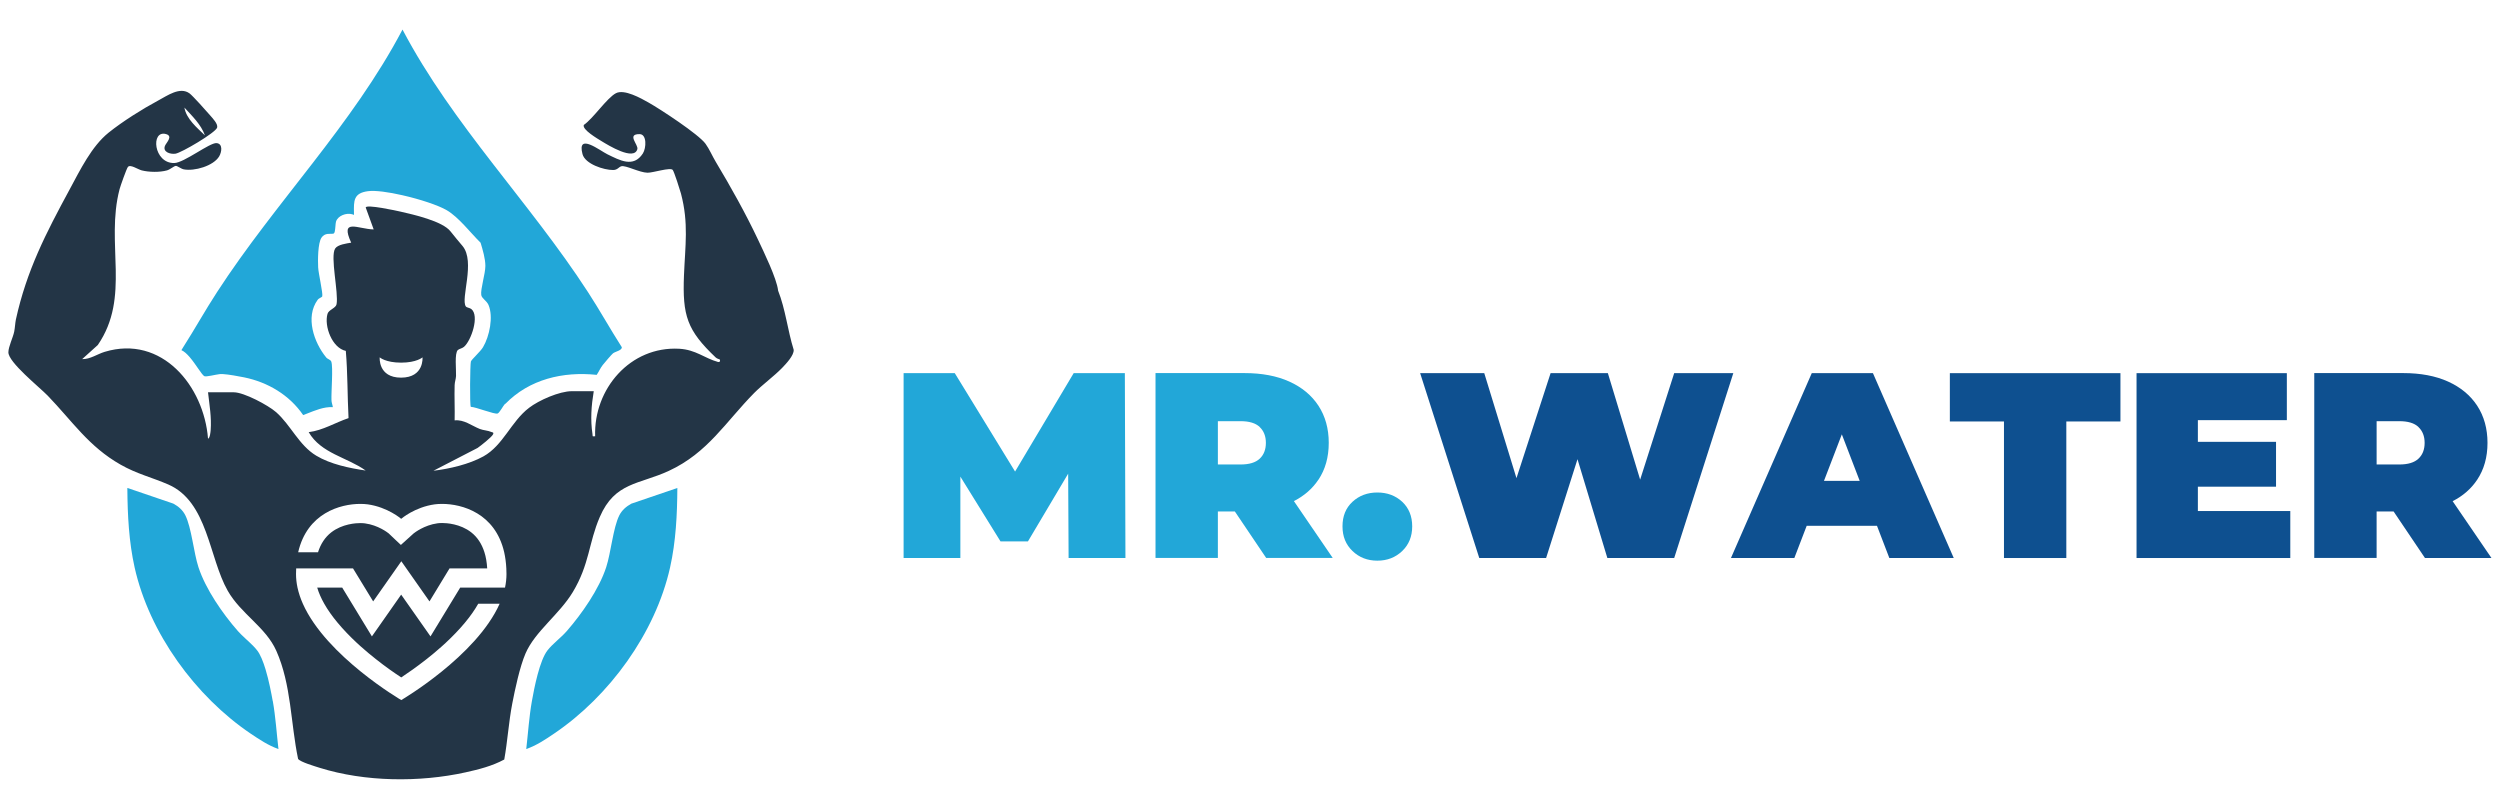
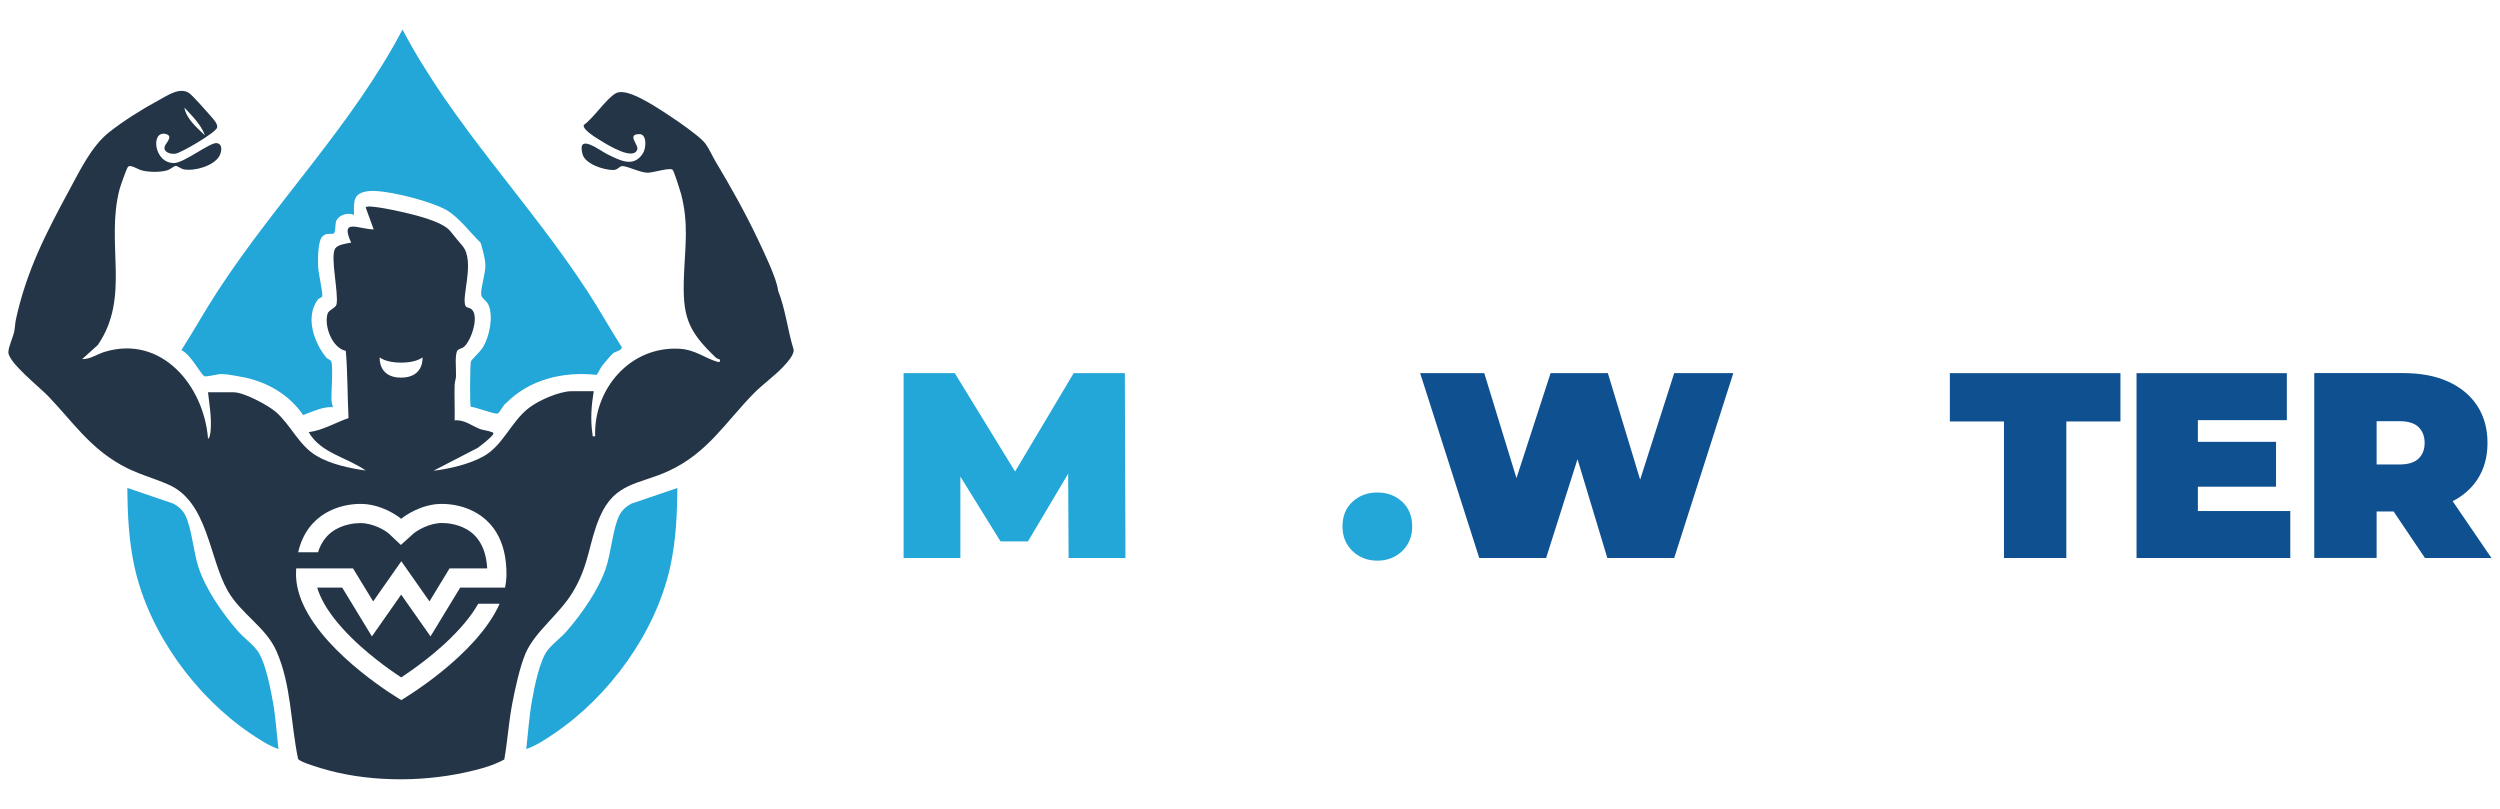
<svg xmlns="http://www.w3.org/2000/svg" id="katman_1" data-name="katman 1" viewBox="0 0 340 110">
  <defs>
    <style> .cls-1 { fill: #233546; } .cls-2 { fill: #0e5090; } .cls-3 { fill: #22a7d8; } </style>
  </defs>
  <g>
    <polygon class="cls-3" points="146.02 50.75 138.05 64.13 129.85 50.75 122.89 50.75 122.89 75.89 130.61 75.89 130.61 64.82 136.07 73.63 139.8 73.63 145.27 64.42 145.33 75.89 153.06 75.89 152.98 50.75 146.02 50.75" />
-     <path class="cls-3" d="M179.31,65.24c.93-1.4,1.4-3.07,1.4-5.01s-.47-3.62-1.4-5.05c-.93-1.42-2.26-2.52-3.97-3.29-1.71-.77-3.74-1.15-6.09-1.15h-12.1v25.14h8.48v-6.32h2.31l4.26,6.32h9.05l-5.28-7.73c1.41-.72,2.52-1.69,3.34-2.92ZM171.32,58.08c.56.53.84,1.25.84,2.15s-.28,1.63-.84,2.15c-.56.53-1.43.79-2.6.79h-3.09v-5.89h3.09c1.17,0,2.04.26,2.6.79Z" />
    <path class="cls-3" d="M187.32,66.98c-1.34,0-2.47.42-3.38,1.26-.91.84-1.36,1.95-1.36,3.34s.45,2.48,1.36,3.36c.91.87,2.03,1.31,3.38,1.31s2.47-.44,3.38-1.31c.91-.87,1.36-1.99,1.36-3.36s-.46-2.5-1.36-3.34c-.91-.84-2.04-1.26-3.38-1.26Z" />
    <polygon class="cls-2" points="227.69 50.75 223.06 65.23 218.67 50.75 210.88 50.75 206.24 65.03 201.86 50.75 193.14 50.75 201.18 75.89 210.27 75.89 214.54 62.45 218.6 75.89 227.69 75.89 235.73 50.75 227.69 50.75" />
-     <path class="cls-2" d="M246.4,50.75l-10.99,25.14h8.62l1.68-4.38h9.56l1.68,4.38h8.76l-10.99-25.14h-8.33ZM248.06,65.4l2.43-6.33,2.43,6.33h-4.87Z" />
    <polygon class="cls-2" points="265.18 57.32 272.54 57.32 272.54 75.89 281.02 75.89 281.02 57.32 288.38 57.32 288.38 50.75 265.18 50.75 265.18 57.32" />
    <polygon class="cls-2" points="298.91 66.19 309.54 66.19 309.54 60.09 298.91 60.09 298.91 57.14 311.01 57.14 311.01 50.75 290.57 50.75 290.57 75.89 311.48 75.89 311.48 69.5 298.91 69.5 298.91 66.19" />
    <path class="cls-2" d="M329.79,75.89h9.05l-5.28-7.73c1.41-.72,2.52-1.69,3.34-2.92.93-1.4,1.4-3.07,1.4-5.01s-.47-3.62-1.4-5.05c-.93-1.42-2.26-2.52-3.97-3.29-1.71-.77-3.74-1.15-6.09-1.15h-12.1v25.14h8.48v-6.32h2.31l4.26,6.32ZM328.91,58.08c.56.53.84,1.25.84,2.15s-.28,1.63-.84,2.15c-.56.53-1.43.79-2.6.79h-3.09v-5.89h3.09c1.17,0,2.04.26,2.6.79Z" />
  </g>
  <g>
    <path class="cls-1" d="M105.82,39.5c-.19-1.65-1.96-5.27-2.73-6.91-1.67-3.54-3.73-7.22-5.74-10.57-.47-.78-.87-1.74-1.4-2.47-.94-1.29-6.11-4.68-7.74-5.6-1.06-.6-3.32-1.87-4.45-1.27-1.23.65-3.07,3.42-4.36,4.31-.27.63,1.88,1.88,2.45,2.23.87.53,4.38,2.7,4.83,1.06.16-.6-1.5-2.05.3-2.04,1.01,0,.92,1.89.45,2.63-1.29,1.99-3.15.92-4.81.12-1-.48-4.19-3.02-3.4-.03.36,1.35,2.91,2.17,4.16,2.16.61,0,.76-.41,1.12-.51.6-.16,2.46.86,3.56.88.75.01,3.11-.77,3.43-.38.19.23.99,2.73,1.12,3.21,1.07,4.04.57,7.12.41,11.12-.22,5.5.42,7.48,4.32,11.18.19.18.52.24.54.26.09.11.08.43-.25.34-1.83-.51-3-1.66-5.24-1.79-6.67-.38-11.67,5.47-11.45,11.9-.45.03-.31.04-.36-.27-.3-2.01-.16-3.87.17-5.86h-2.97c-1.69,0-4.49,1.23-5.84,2.27-2.46,1.89-3.5,5.1-6.2,6.6-1.94,1.07-4.6,1.69-6.79,1.95l6-3.1c.42-.29,1.95-1.49,2.11-1.86.12-.28-.09-.25-.23-.31-.46-.21-1.09-.22-1.57-.41-1.11-.44-2.16-1.31-3.43-1.17.04-1.59-.05-3.19,0-4.79.01-.43.17-.82.19-1.25.04-.8-.23-3.11.25-3.53.19-.17.57-.21.83-.43.98-.83,2.15-4.25.99-5.15-.21-.16-.62-.18-.74-.35-.73-1.05,1.33-6.08-.44-8.21-.61-.74-1-1.17-1.63-1.98-1.08-1.41-5.06-2.3-6.85-2.71-.39-.09-4.71-1.04-4.69-.54l1.08,2.97c-2.11-.04-4.62-1.59-3.06,1.8-.62.11-1.82.25-2.18.8-.7,1.09.49,6.03.19,7.58-.1.53-1.06.73-1.23,1.3-.48,1.67.62,4.64,2.49,5.04.26,3.03.21,6.1.37,9.14-1.81.61-3.48,1.67-5.42,1.91,1.69,2.91,5.23,3.41,7.75,5.22-2.2-.32-4.8-.86-6.72-2.02-2.34-1.4-3.47-4.16-5.45-5.91-1.08-.95-4.38-2.71-5.76-2.71h-3.51c.19,1.72.49,3.38.36,5.14-.02.24-.09,1.09-.36,1.17-.55-7.15-6.28-14.17-14.06-11.81-1.02.31-1.95,1.01-3.06.99l2.13-1.92c4.5-6.56,1.02-13.76,2.96-21.19.11-.42.95-2.8,1.13-3.02.32-.41,1.32.31,1.88.46.99.25,2.45.28,3.44,0,.43-.12.95-.59,1.19-.61.21-.02.7.39,1.09.47,1.44.28,4.04-.46,4.82-1.77.35-.6.52-1.72-.36-1.8-.93-.08-4.41,2.68-5.75,2.71-2.83.06-3.23-4.52-1.13-3.94,1.03.28.02,1.19-.14,1.61-.32.83.72,1.16,1.43,1.06.81-.12,5.47-2.86,5.67-3.55.14-.5-.61-1.26-.96-1.67-.45-.53-2.37-2.67-2.79-2.98-1.3-.95-3,.29-4.27.97-2.15,1.15-4.83,2.84-6.73,4.36-2.33,1.87-3.88,5.09-5.32,7.75-3.21,5.93-5.84,11.01-7.3,17.67-.1.48-.12,1.11-.23,1.66-.17.81-.78,2.02-.79,2.79-.03,1.36,4.25,4.77,5.35,5.91,3.34,3.46,5.57,6.92,9.91,9.38,2.21,1.26,4.28,1.74,6.49,2.7,5.39,2.35,5.51,9.93,8.08,14.45,1.79,3.15,5.17,4.93,6.61,8.17,2.05,4.61,1.94,9.84,2.96,14.7.31.43,2.32,1.01,2.94,1.21,6.14,1.92,13.57,2,19.82.62,1.81-.4,3.64-.86,5.28-1.75.45-2.51.6-5.06,1.08-7.57.38-1.97,1.03-5.04,1.81-6.85,1.29-3,4.6-5.31,6.43-8.35,2.29-3.81,2.14-6.67,3.67-10.21,2.05-4.77,5.38-4.41,9.4-6.28,5.29-2.45,7.71-6.64,11.59-10.58,1.13-1.14,2.69-2.27,3.8-3.41.55-.57,1.65-1.73,1.58-2.48-.83-2.66-1.1-5.47-2.13-8.07ZM27.87,18.41c-1.06-1.02-2.54-2.25-2.79-3.78,1.05,1.15,2.25,2.28,2.79,3.78ZM51.64,48.6s.79.72,2.91.72,2.91-.72,2.91-.72c0,0,.25,2.75-2.91,2.76-3.16,0-2.91-2.76-2.91-2.76ZM68.67,79.91h-6.08l-4.04,6.64-3.99-5.68-3.98,5.68-4.04-6.64h-3.4c.21.71.53,1.44.96,2.2.95,1.68,2.45,3.47,4.45,5.34.17.16.35.32.53.48.68.61,1.37,1.18,2.03,1.7,1.34,1.07,2.58,1.92,3.46,2.5.88-.58,2.11-1.44,3.46-2.5.66-.52,1.35-1.09,2.03-1.7.18-.16.36-.32.53-.48,2-1.86,3.5-3.66,4.45-5.34h2.91c-3.18,7.14-13.38,13.1-13.38,13.1,0,0-10.2-5.96-13.38-13.1-.32-.72-.57-1.46-.73-2.2-.13-.61-.2-1.23-.2-1.85,0-.26,0-.51.02-.76h7.73l2.74,4.49,3.83-5.46,3.83,5.46,2.73-4.49h5.12c-.05-.81-.17-1.55-.38-2.2-.36-1.14-.96-2.05-1.79-2.7-1.51-1.18-3.4-1.27-3.95-1.27-.3,0-.52.02-.65.04-1.8.25-3.1,1.27-3.23,1.37l-1.03.93-.71.64-.65-.61-1.01-.96c-.14-.11-1.43-1.12-3.22-1.36-.13-.02-.35-.04-.65-.04-.54,0-2.44.09-3.95,1.27-.83.65-1.43,1.56-1.79,2.7h-2.7c1.22-5.33,5.74-6.58,8.44-6.58.37,0,.71.02,1.01.06,2.73.38,4.56,1.97,4.56,1.97,0,0,1.83-1.59,4.56-1.97.29-.04.63-.06,1.01-.06,2.7,0,7.22,1.25,8.44,6.58.15.67.25,1.4.29,2.2.01.24.02.5.02.76,0,.62-.07,1.23-.2,1.85Z" />
    <g>
      <path class="cls-3" d="M30.23,50.86c-.12,0-.25,0-.38,0,.06,0,.12-.01.16-.01.06,0,.14,0,.21,0Z" />
      <path class="cls-3" d="M45.26,55.36s-.03,0-.04,0h.04s0,0,0,0Z" />
      <path class="cls-3" d="M37.1,95.34c.38,2.13.52,4.37.77,6.53-.02,0-.03-.01-.05-.02-1.35-.48-2.54-1.28-3.72-2.07-7.52-5.08-13.79-13.68-15.79-22.6-.78-3.49-.96-7.11-.99-10.68,0-.05,0-.09,0-.14l6.25,2.13c.7.38,1.28.88,1.64,1.6.84,1.69,1.13,5.06,1.78,7.05.98,2.99,3.3,6.34,5.37,8.69.61.69,1.43,1.35,2.1,2.04.18.19.36.38.51.58.44.56.82,1.52,1.14,2.57.46,1.52.79,3.25.98,4.32Z" />
      <path class="cls-3" d="M68.69,54.91c-.26.27-.77,1.26-1.02,1.33-.45.13-2.94-.89-3.64-.91-.16-.26-.1-5.77.01-6.16.08-.28,1.3-1.35,1.65-1.95.88-1.48,1.43-4.13.75-5.74-.24-.57-.92-.89-.99-1.36-.12-.79.56-2.89.56-3.95,0-.99-.36-2.2-.65-3.16-1.38-1.35-2.97-3.47-4.6-4.42-1.14-.67-3.65-1.5-6.04-2.04h0c-1.87-.43-3.67-.68-4.67-.55-1.98.26-1.94,1.31-1.91,2.96h0c0,.09,0,.18,0,.27-.08-.04-.16-.07-.24-.09-.81-.23-1.95.2-2.2.99-.08.26-.08.96-.17,1.35-.03.13-.07.22-.12.26-.04.03-.1.04-.16.05h0c-.38.05-1.05-.15-1.52.52-.51.73-.51,3.12-.46,4.06.04.81.66,3.49.56,3.92-.04.16-.46.24-.63.49-1.71,2.34-.5,5.81,1.17,7.84.19.23.6.29.69.57.26.74-.02,4.1.02,5.21,0,.34.14.64.19.97h-.04c-1.18-.06-2.36.44-3.48.88-.17.07-.35.14-.52.2-1.87-2.73-4.8-4.47-8.03-5.13-.74-.15-2.1-.4-2.93-.45h-.03c-.08,0-.15,0-.21,0-.05,0-.1,0-.16.01h0c-.6.07-1.83.4-2.08.28-.35-.18-1.13-1.59-2-2.6-.37-.43-.75-.78-1.12-.94l.25-.41c1.58-2.47,3-5.04,4.6-7.49,7.94-12.24,18.39-22.71,25.22-35.7,6.83,12.98,17.28,23.46,25.22,35.7,1.6,2.46,3.02,5.02,4.6,7.49.07.44-.89.6-1.19.84-.22.18-1.15,1.28-1.39,1.58-.33.41-.53.91-.83,1.35-4.59-.48-9.16.59-12.43,3.95Z" />
      <path class="cls-3" d="M92.12,66.36c-.02,3.62-.2,7.28-.99,10.82-2,8.92-8.27,17.52-15.79,22.6-1.19.81-2.4,1.61-3.77,2.09.25-2.16.39-4.4.77-6.53.32-1.82,1.05-5.52,2.12-6.89.7-.9,1.84-1.73,2.61-2.61,2.06-2.36,4.39-5.7,5.37-8.69.65-1.99.94-5.36,1.78-7.05.36-.72.95-1.22,1.64-1.6l6.25-2.13Z" />
    </g>
  </g>
</svg>